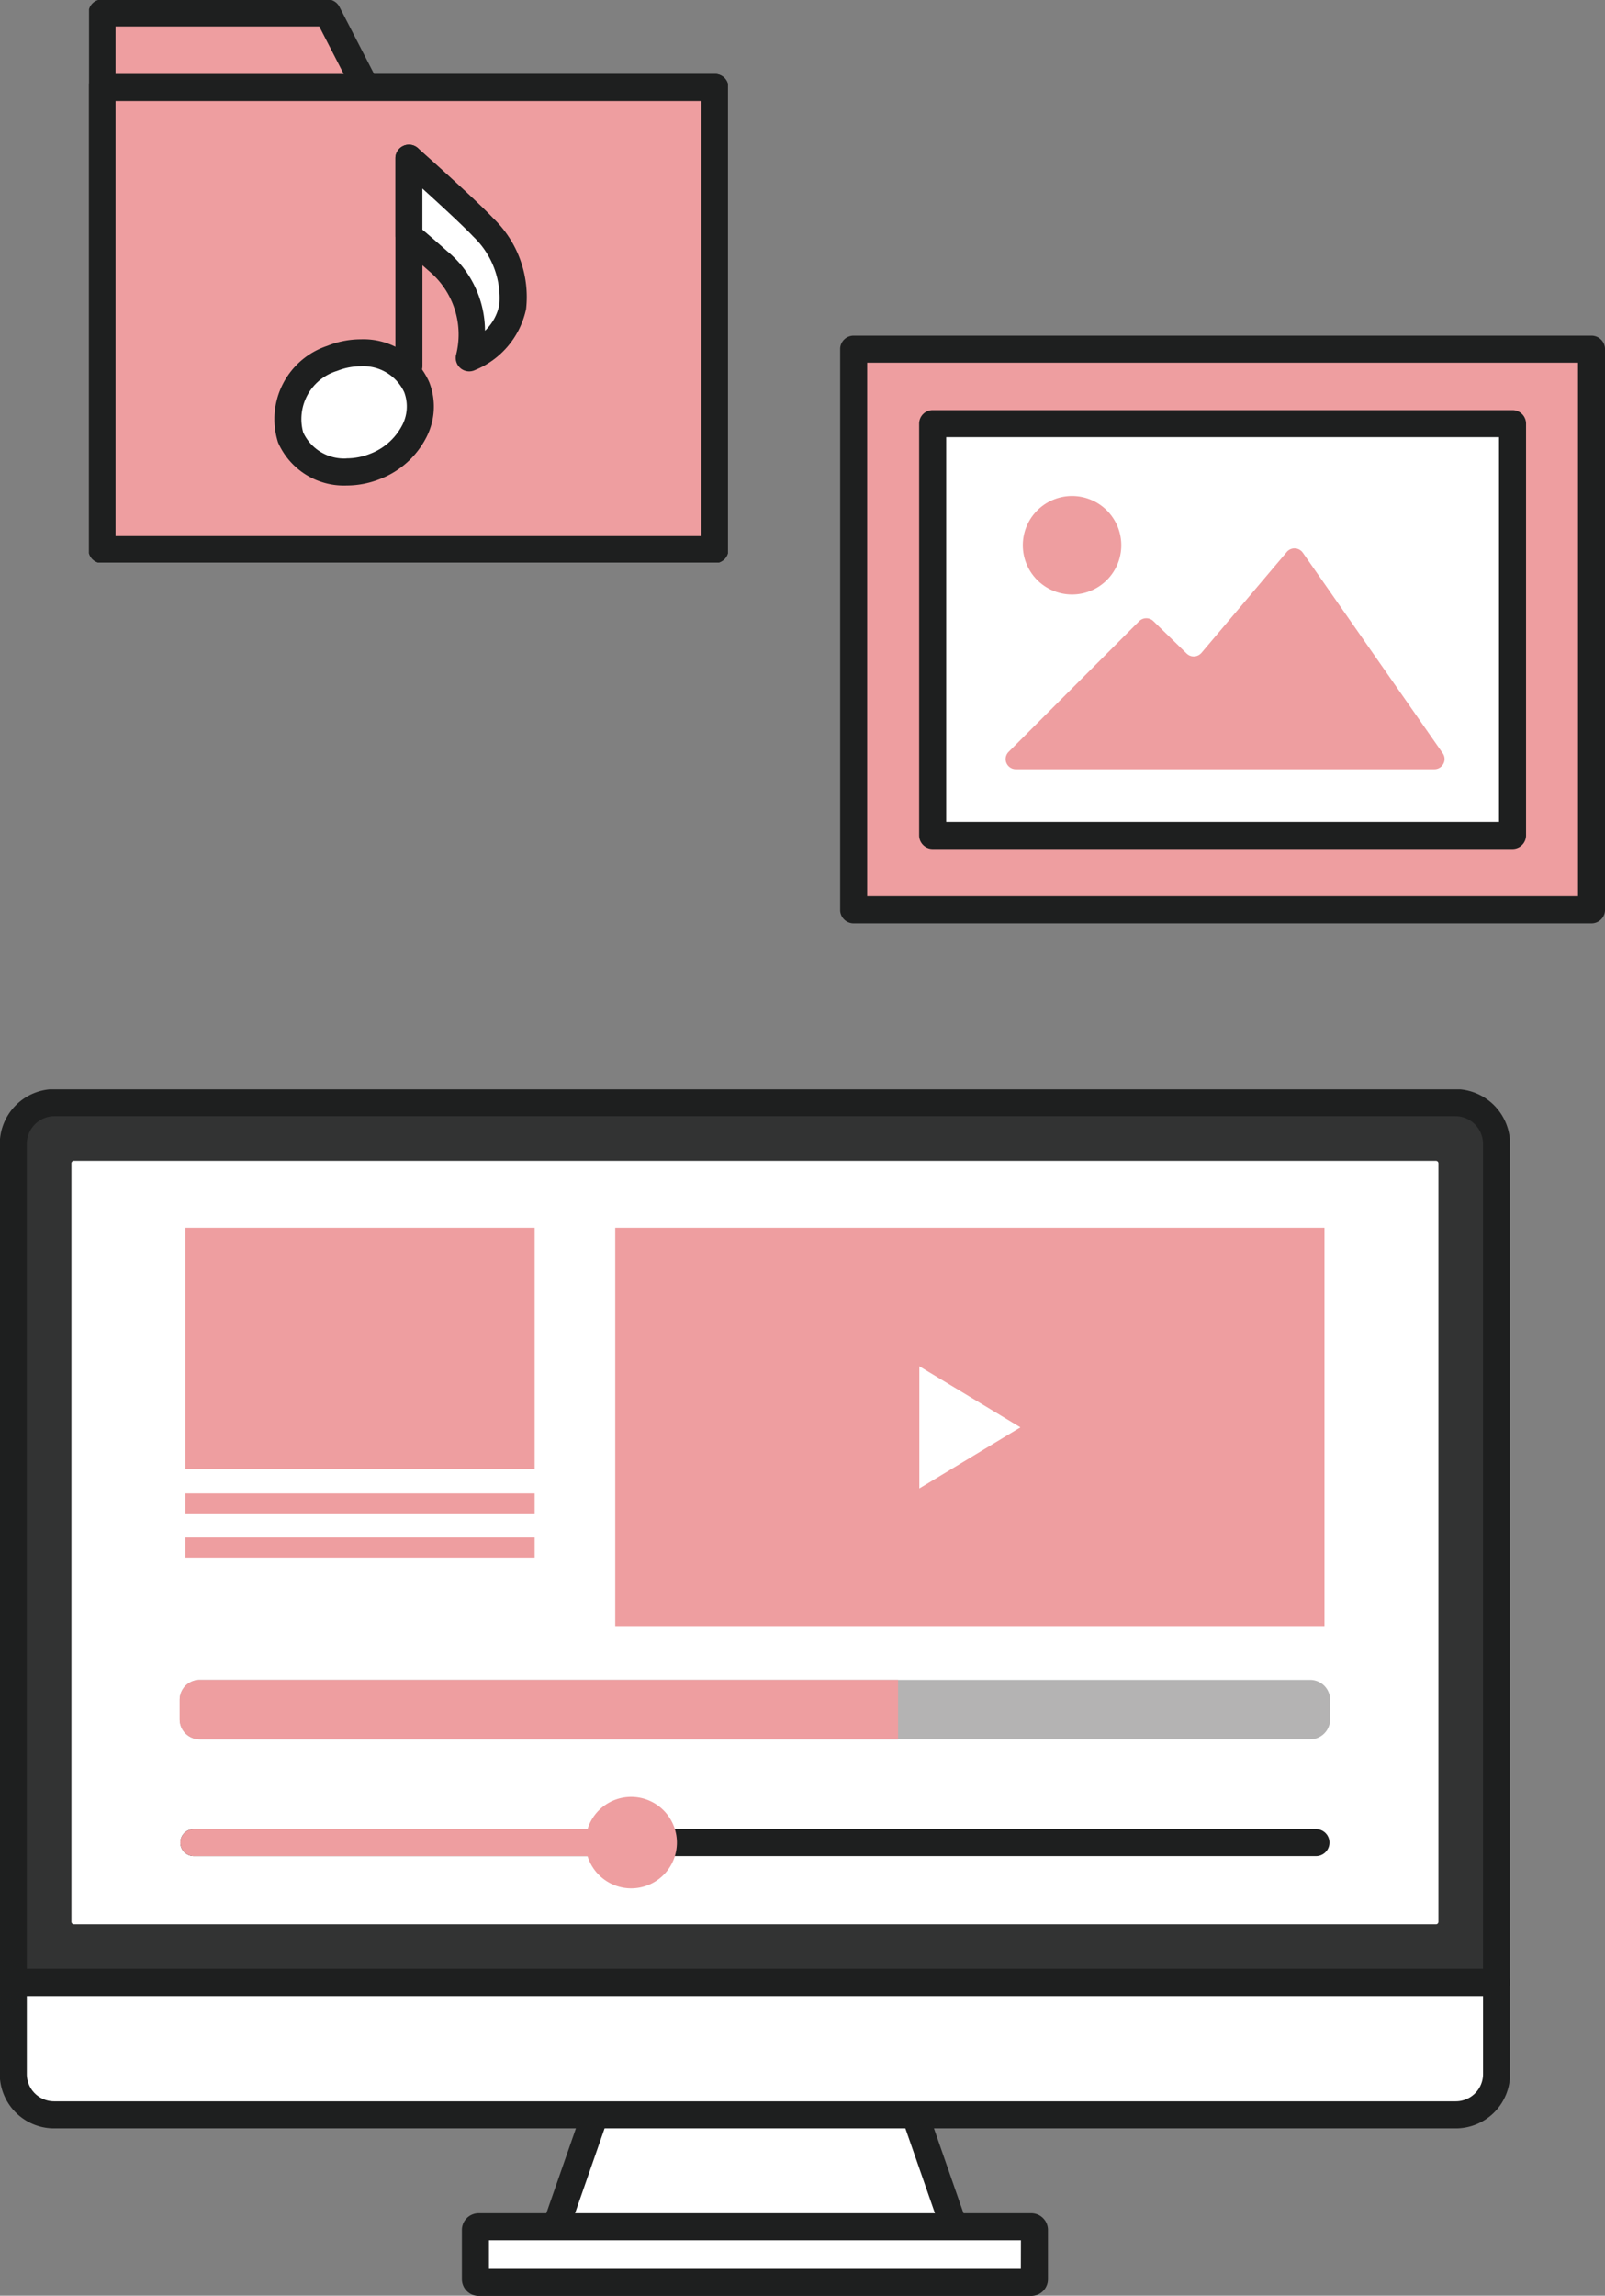
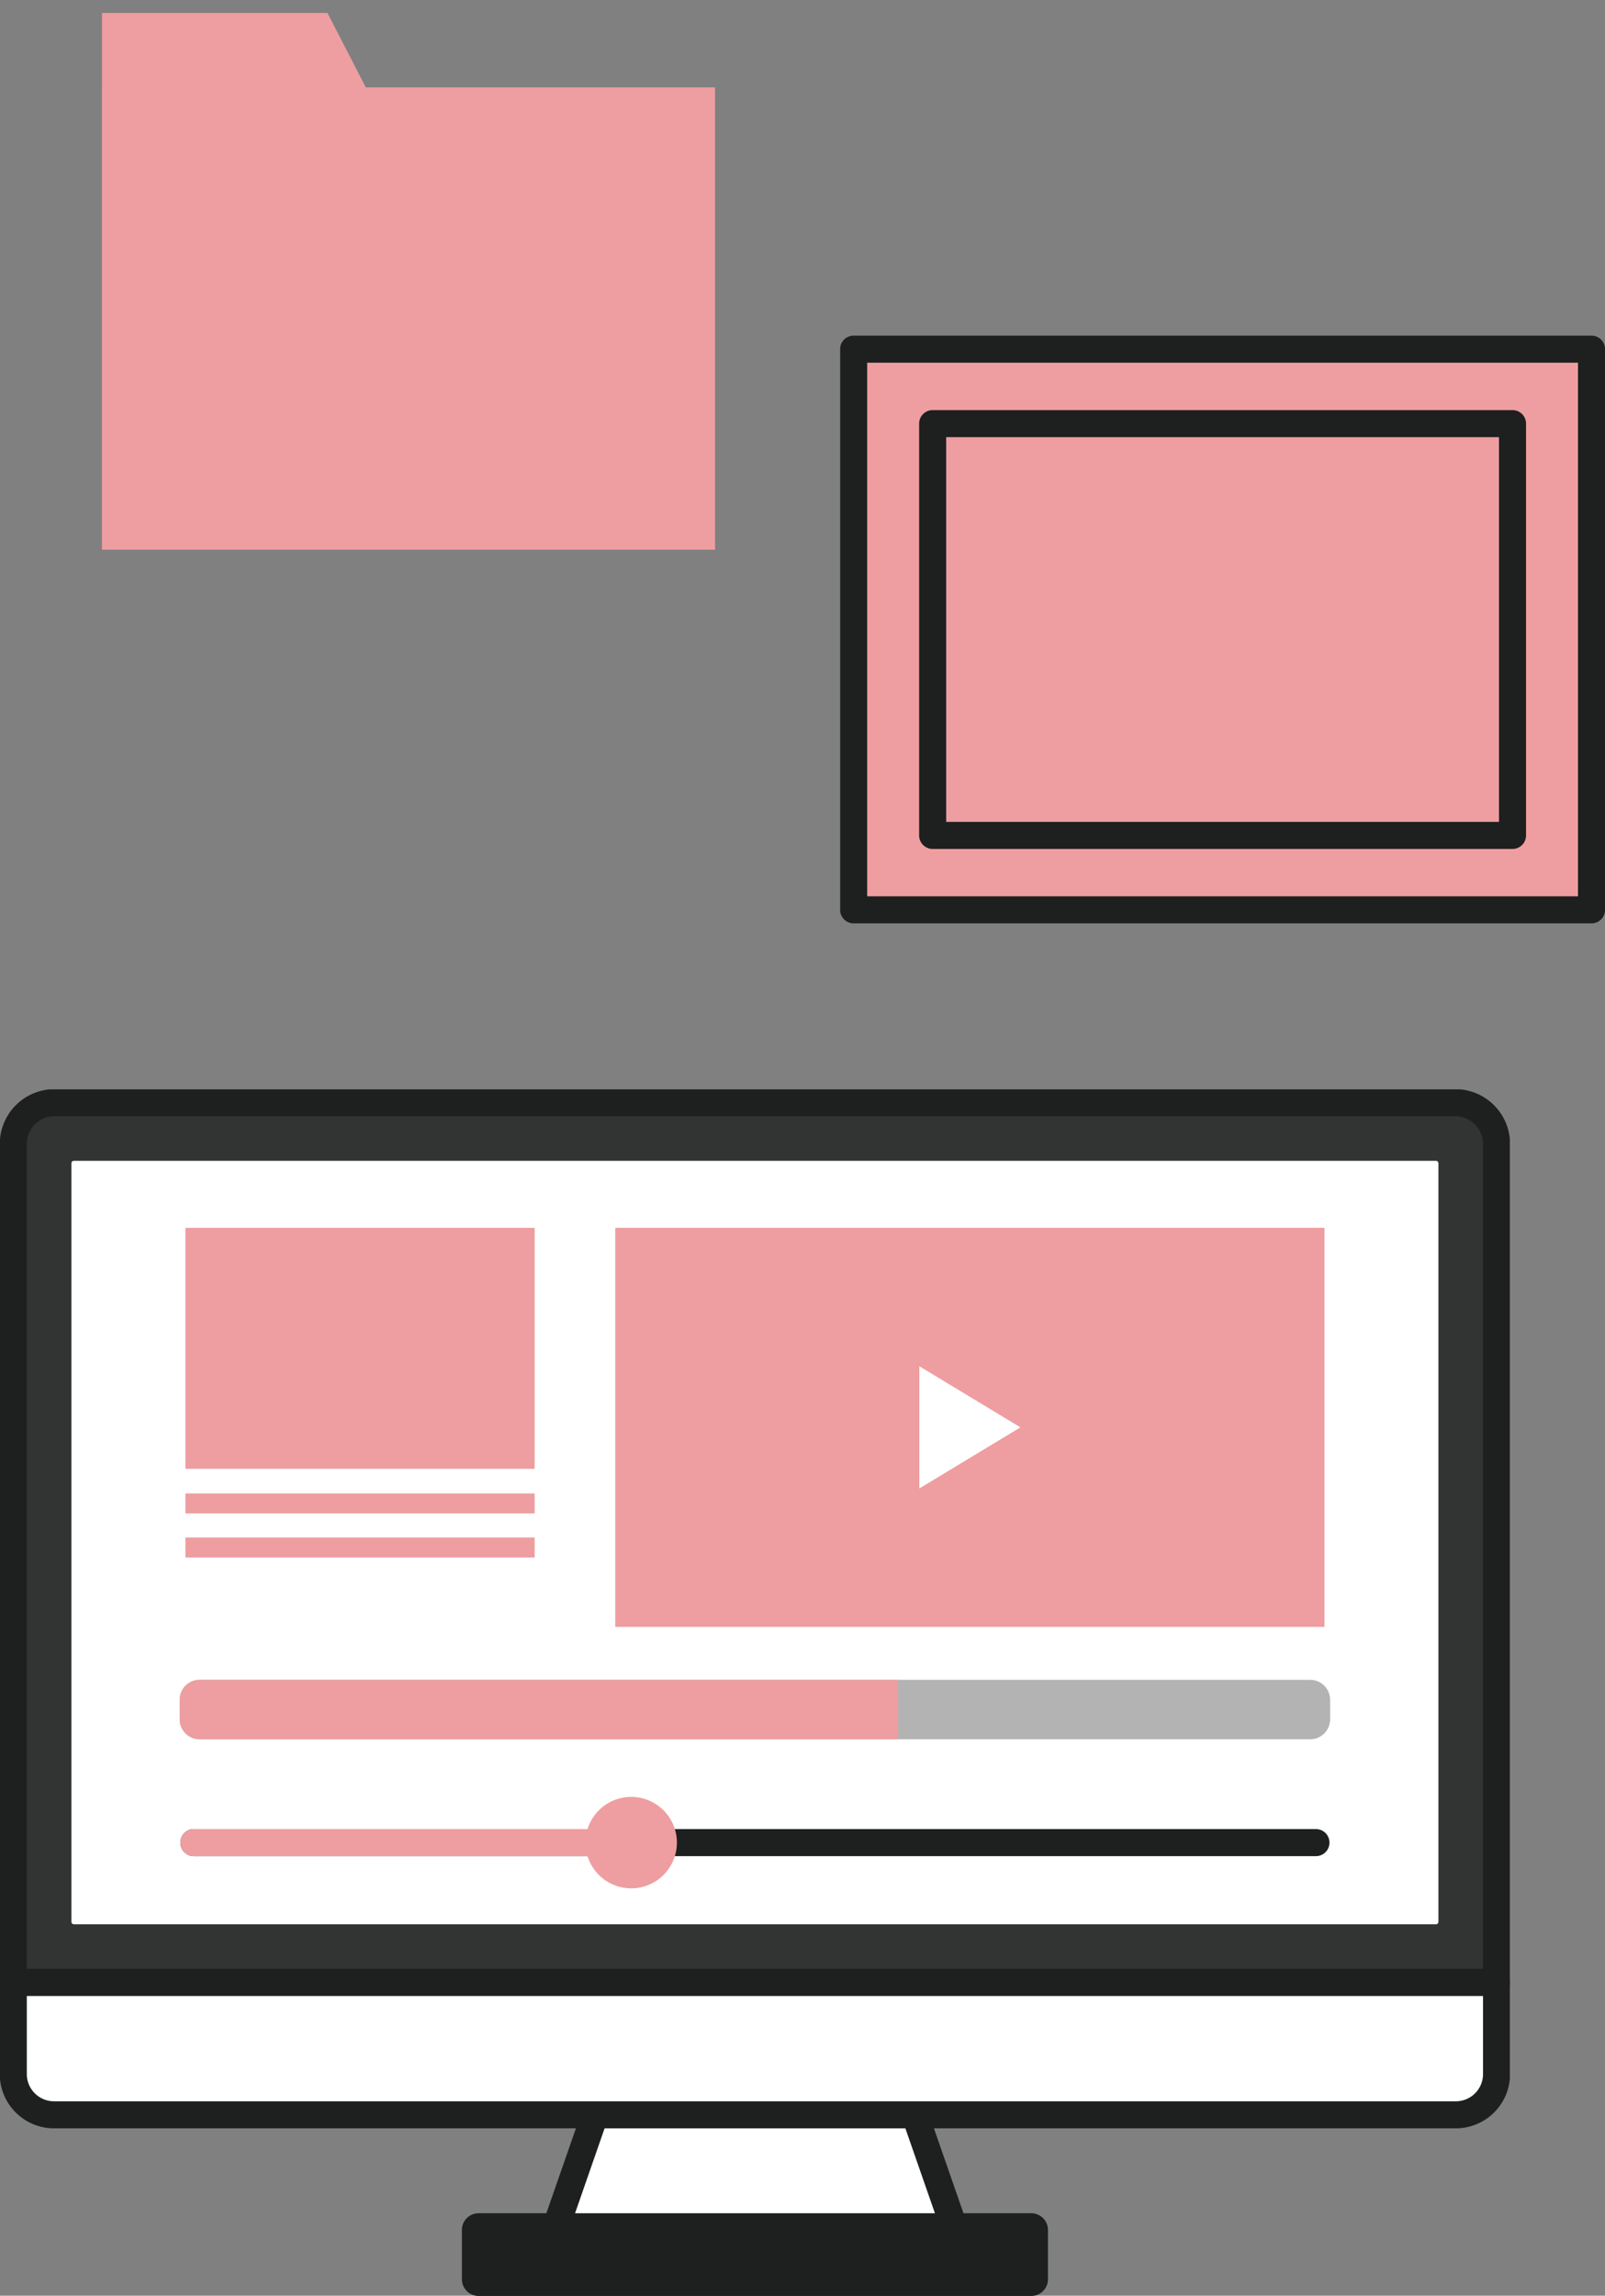
<svg xmlns="http://www.w3.org/2000/svg" width="89.015" height="127.276" viewBox="0 0 89.015 127.276">
  <rect x="0" y="0" width="89.015" height="127.276" fill="#808080" stroke="none" />
  <defs>
    <clipPath id="a">
      <rect width="83.737" height="66.88" fill="none" />
    </clipPath>
    <clipPath id="b">
-       <rect width="35.43" height="31.192" fill="none" />
-     </clipPath>
+       </clipPath>
    <clipPath id="d">
      <rect width="42.42" height="32.58" fill="none" />
    </clipPath>
  </defs>
  <g transform="translate(-230.856 -4943.362)">
    <g transform="translate(230.856 5003.758)">
      <g transform="translate(0 0)" clip-path="url(#a)">
        <path d="M53.551,64.7H31.285a.134.134,0,0,1-.135-.134.118.118,0,0,1,.008-.045l6.2-17.812a.133.133,0,0,1,.127-.091H47.35a.138.138,0,0,1,.128.091l6.2,17.812a.134.134,0,0,1-.082.171.146.146,0,0,1-.045.008" transform="translate(-0.548 -0.821)" fill="#fff" />
        <path d="M53.554,65.453H31.285a.885.885,0,0,1-.885-.884.87.87,0,0,1,.052-.3l6.2-17.8a.881.881,0,0,1,.836-.6h9.875a.882.882,0,0,1,.82.585l0,.01,6.2,17.812a.884.884,0,0,1-.541,1.125l-.012,0A.892.892,0,0,1,53.554,65.453Zm-21.4-1.5H52.687L46.913,47.371H37.926Z" transform="translate(-0.548 -0.821)" fill="#1e1f1f" />
        <path d="M82.878,49.251H.888a.137.137,0,0,1-.138-.136V3.022A2.281,2.281,0,0,1,3.036.75H80.728a2.281,2.281,0,0,1,2.285,2.272v46.1a.136.136,0,0,1-.137.136" transform="translate(-0.013 -0.014)" fill="#323333" />
        <path d="M83.013,50.277l-82.263,0a.75.75,0,0,1-.75-.75V3.036A3.043,3.043,0,0,1,3.034,0H80.728a3.043,3.043,0,0,1,3.035,3.035V49.527a.75.75,0,0,1-.75.75ZM1.5,48.775l80.763,0V3.036A1.541,1.541,0,0,0,80.727,1.5H3.035A1.54,1.54,0,0,0,1.5,3.037Z" transform="translate(-0.013 -0.014)" fill="#1e1f1f" />
        <path d="M80.754,57.738H3.01a2.26,2.26,0,0,1-2.26-2.26V50.4H83.013v5.079a2.26,2.26,0,0,1-2.26,2.26" transform="translate(-0.013 -0.887)" fill="#fff" />
        <path d="M80.754,58.488H3.01A3.013,3.013,0,0,1,0,55.478V50.4a.75.75,0,0,1,.75-.75H83.013a.75.75,0,0,1,.75.75v5.079A3.013,3.013,0,0,1,80.754,58.488ZM1.5,51.149v4.329a1.511,1.511,0,0,0,1.51,1.51H80.754a1.511,1.511,0,0,0,1.51-1.51V51.149Z" transform="translate(-0.013 -0.887)" fill="#1e1f1f" />
        <path d="M79.71,46.357H4.17a.137.137,0,0,1-.137-.137V4.167a.134.134,0,0,1,.135-.135H79.71a.136.136,0,0,1,.137.135V46.222a.136.136,0,0,1-.137.137" transform="translate(-0.071 -0.071)" fill="#fff" />
        <path d="M57.708,66.726H26.973a.134.134,0,0,1-.134-.134V64.886a.134.134,0,0,1,.134-.134H57.708a.137.137,0,0,1,.135.134v1.7a.136.136,0,0,1-.135.137" transform="translate(-0.472 -1.14)" fill="#fff" />
-         <path d="M.179-.75H30.826a.929.929,0,0,1,.928.928V2.909a.929.929,0,0,1-.928.928H.179A.93.93,0,0,1-.75,2.908V.179A.93.93,0,0,1,.179-.75ZM30.254.75H.75V2.337h29.5Z" transform="translate(26.367 63.057)" fill="#1e1f1f" />
+         <path d="M.179-.75H30.826a.929.929,0,0,1,.928.928V2.909a.929.929,0,0,1-.928.928H.179A.93.93,0,0,1-.75,2.908V.179A.93.93,0,0,1,.179-.75ZM30.254.75H.75h29.5Z" transform="translate(26.367 63.057)" fill="#1e1f1f" />
        <rect width="39.334" height="22.126" transform="translate(34.122 7.675)" fill="#ee9ea0" />
        <path d="M51.9,15.625l5.607,3.387L51.9,22.4Z" transform="translate(-0.913 -0.275)" fill="#fff" />
        <path d="M62.231.75H0A.75.75,0,0,1-.75,0,.75.75,0,0,1,0-.75H62.231a.75.75,0,0,1,.75.75A.75.75,0,0,1,62.231.75Z" transform="translate(10.753 41.76)" fill="#1e1f1f" />
        <path d="M23.611.75H0A.75.75,0,0,1-.75,0,.75.75,0,0,1,0-.75H23.611a.75.75,0,0,1,.75.75A.75.75,0,0,1,23.611.75Z" transform="translate(10.753 41.76)" fill="#ee9ea0" />
        <path d="M38.124,42.464a2.535,2.535,0,1,1-2.536-2.536,2.536,2.536,0,0,1,2.536,2.536" transform="translate(-0.582 -0.703)" fill="#ee9ea0" />
        <rect width="19.37" height="13.363" transform="translate(10.282 7.675)" fill="#ee9ea0" />
        <rect width="19.37" height="1.109" transform="translate(10.282 22.402)" fill="#ee9ea0" />
        <rect width="19.37" height="1.109" transform="translate(10.282 24.846)" fill="#ee9ea0" />
        <path d="M72.84,36.618H11.254a1.108,1.108,0,0,1-1.108-1.109V34.43a1.108,1.108,0,0,1,1.108-1.108H72.84a1.109,1.109,0,0,1,1.109,1.108v1.079a1.109,1.109,0,0,1-1.109,1.109" transform="translate(-0.179 -0.587)" fill="#b4b3b3" />
        <path d="M49.986,36.618H11.254a1.109,1.109,0,0,1-1.109-1.109V34.43a1.109,1.109,0,0,1,1.109-1.108H49.986Z" transform="translate(-0.179 -0.587)" fill="#ee9ea0" />
      </g>
    </g>
    <g transform="translate(235.794 4943.361)">
      <path d="M.75.75V30.5H34.74V4.883H15.384L13.253.75Z" transform="translate(-0.03 -0.03)" fill="#ee9ea0" />
      <g transform="translate(0 0)">
        <g clip-path="url(#b)">
          <path d="M.75,0h12.5a.75.75,0,0,1,.667.406l1.922,3.727h18.9a.75.75,0,0,1,.75.75V30.5a.75.75,0,0,1-.75.75H.75A.75.75,0,0,1,0,30.5V.75A.75.75,0,0,1,.75,0ZM12.8,1.5H1.5V29.753H33.99V5.633H15.384a.75.75,0,0,1-.667-.406Z" transform="translate(-0.03 -0.031)" fill="#1e1f1f" />
        </g>
      </g>
      <rect width="33.99" height="25.62" transform="translate(0.72 4.852)" fill="#ee9ea0" />
      <g transform="translate(0 0)">
        <g clip-path="url(#b)">
          <path d="M0-.75H33.99a.75.75,0,0,1,.75.75V25.619a.75.75,0,0,1-.75.75H0a.75.75,0,0,1-.75-.75V0A.75.75,0,0,1,0-.75ZM33.24.75H.75V24.869H33.24Z" transform="translate(0.72 4.853)" fill="#1e1f1f" />
          <path d="M18.638,22.3a3.523,3.523,0,0,1-2.306,4.385,3.525,3.525,0,0,1-4.689-1.6A3.526,3.526,0,0,1,13.95,20.7a3.525,3.525,0,0,1,4.689,1.6" transform="translate(-0.462 -0.823)" fill="#fff" />
          <path d="M15.533,19.636a3.987,3.987,0,0,1,3.8,2.383,3.724,3.724,0,0,1-.215,3.151,4.831,4.831,0,0,1-2.511,2.208,5.015,5.015,0,0,1-1.861.362,3.987,3.987,0,0,1-3.8-2.382A4.275,4.275,0,0,1,13.672,20,5.015,5.015,0,0,1,15.533,19.636Zm-.784,6.6a3.522,3.522,0,0,0,1.306-.255,3.331,3.331,0,0,0,1.738-1.513,2.248,2.248,0,0,0,.149-1.9,2.5,2.5,0,0,0-2.408-1.438,3.521,3.521,0,0,0-1.306.255A2.788,2.788,0,0,0,12.341,24.8,2.5,2.5,0,0,0,14.749,26.24Z" transform="translate(-0.462 -0.823)" fill="#1e1f1f" />
          <line y1="11.52" transform="translate(17.741 8.772)" fill="#fff" />
          <path d="M0,12.27a.75.75,0,0,1-.75-.75V0A.75.75,0,0,1,0-.75.75.75,0,0,1,.75,0V11.52A.75.75,0,0,1,0,12.27Z" transform="translate(17.741 8.772)" fill="#1e1f1f" />
          <path d="M18.487,9.142s3.114,2.764,4.124,3.838c1.908,2.026,2.862,5.423-.78,7.231a5.337,5.337,0,0,0-1.686-5.327c-1.116-.984-1.658-1.431-1.658-1.431Z" transform="translate(-0.746 -0.37)" fill="#fff" />
          <path d="M18.487,8.392a.75.75,0,0,1,.5.189c.128.114,3.151,2.8,4.173,3.885A6.051,6.051,0,0,1,24.986,17.5a4.707,4.707,0,0,1-2.821,3.382.75.75,0,0,1-1.073-.8,4.582,4.582,0,0,0-1.442-4.641c-1.091-.962-1.634-1.411-1.64-1.415a.75.75,0,0,1-.273-.579V9.142a.75.75,0,0,1,.75-.75Zm4.219,10.315a2.71,2.71,0,0,0,.8-1.472,4.715,4.715,0,0,0-1.444-3.742c-.57-.605-1.853-1.787-2.828-2.67V13.1c.267.226.731.624,1.4,1.218A5.737,5.737,0,0,1,22.706,18.707Z" transform="translate(-0.746 -0.37)" fill="#1e1f1f" />
        </g>
      </g>
    </g>
    <g transform="translate(277.452 4961.973)">
      <rect width="40.923" height="31.083" transform="translate(0.748 0.748)" fill="#ee9ea0" />
      <g transform="translate(0 0)">
        <g clip-path="url(#d)">
          <path d="M0-.75H40.923a.75.75,0,0,1,.75.75V31.083a.75.75,0,0,1-.75.75H0a.75.75,0,0,1-.75-.75V0A.75.75,0,0,1,0-.75ZM40.173.75H.75V30.333H40.173Z" transform="translate(0.748 0.748)" fill="#1e1f1f" />
        </g>
      </g>
-       <rect width="32.16" height="22.829" transform="translate(5.13 4.876)" fill="#fff" />
      <path d="M0-.75H32.16a.75.75,0,0,1,.75.75V22.829a.75.75,0,0,1-.75.75H0a.75.75,0,0,1-.75-.75V0A.75.75,0,0,1,0-.75ZM31.41.75H.75V22.079H31.41Z" transform="translate(5.13 4.876)" fill="#1e1f1f" />
      <g transform="translate(0 0)">
        <g clip-path="url(#d)">
          <path d="M24.789,12.018,20.06,17.607a.564.564,0,0,1-.823.039l-1.842-1.793a.563.563,0,0,0-.791,0L9.362,23.1a.564.564,0,0,0,.4.962H32.978a.564.564,0,0,0,.462-.886L25.681,12.059a.563.563,0,0,0-.892-.042" transform="translate(-0.02 -0.025)" fill="#ee9ea0" />
-           <path d="M12.883,14.367a2.73,2.73,0,1,0-2.73-2.73,2.73,2.73,0,0,0,2.73,2.73" transform="translate(-0.022 -0.019)" fill="#ee9ea0" />
        </g>
      </g>
    </g>
  </g>
</svg>